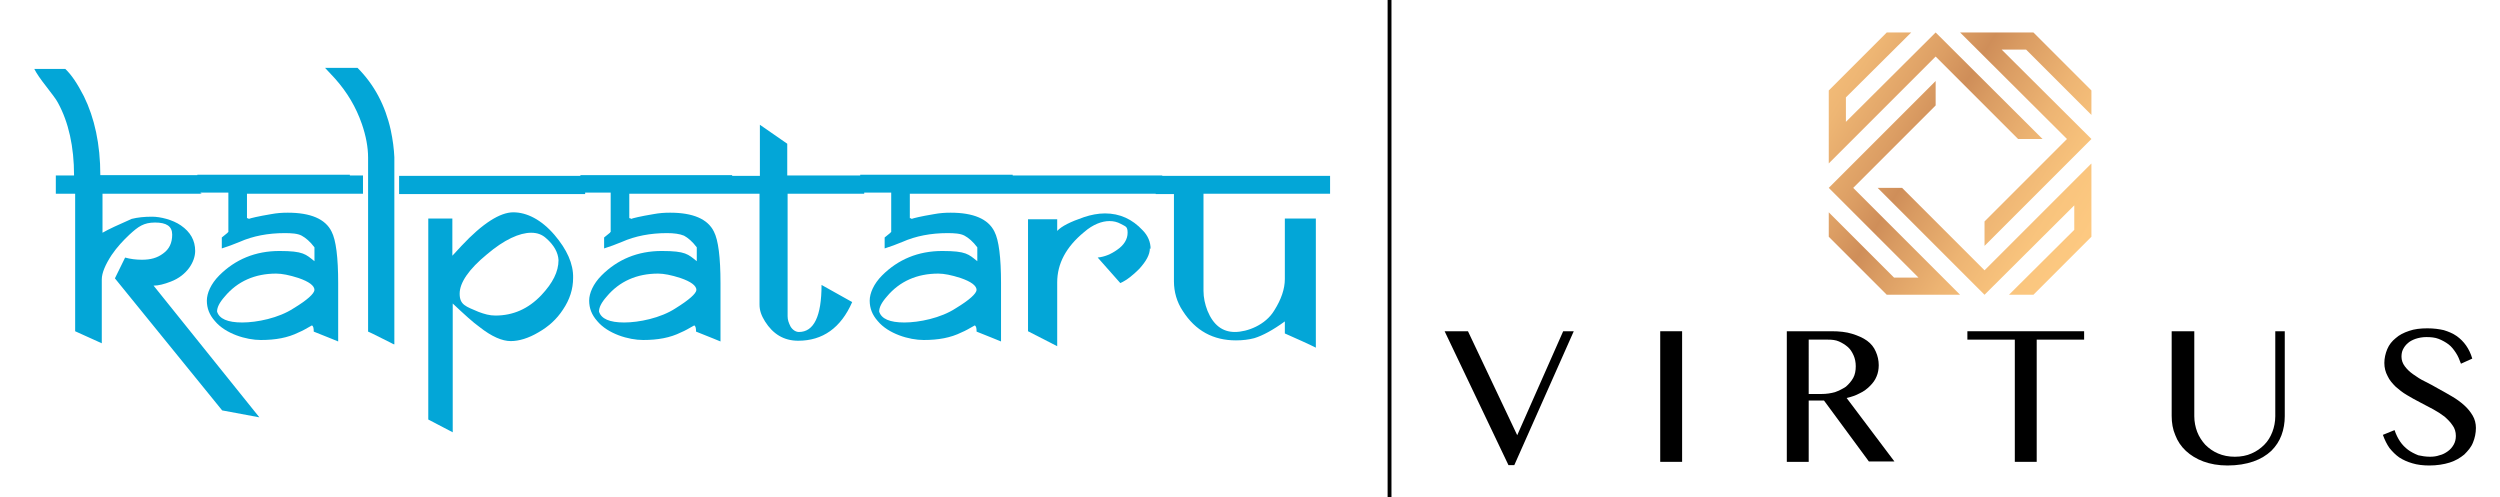
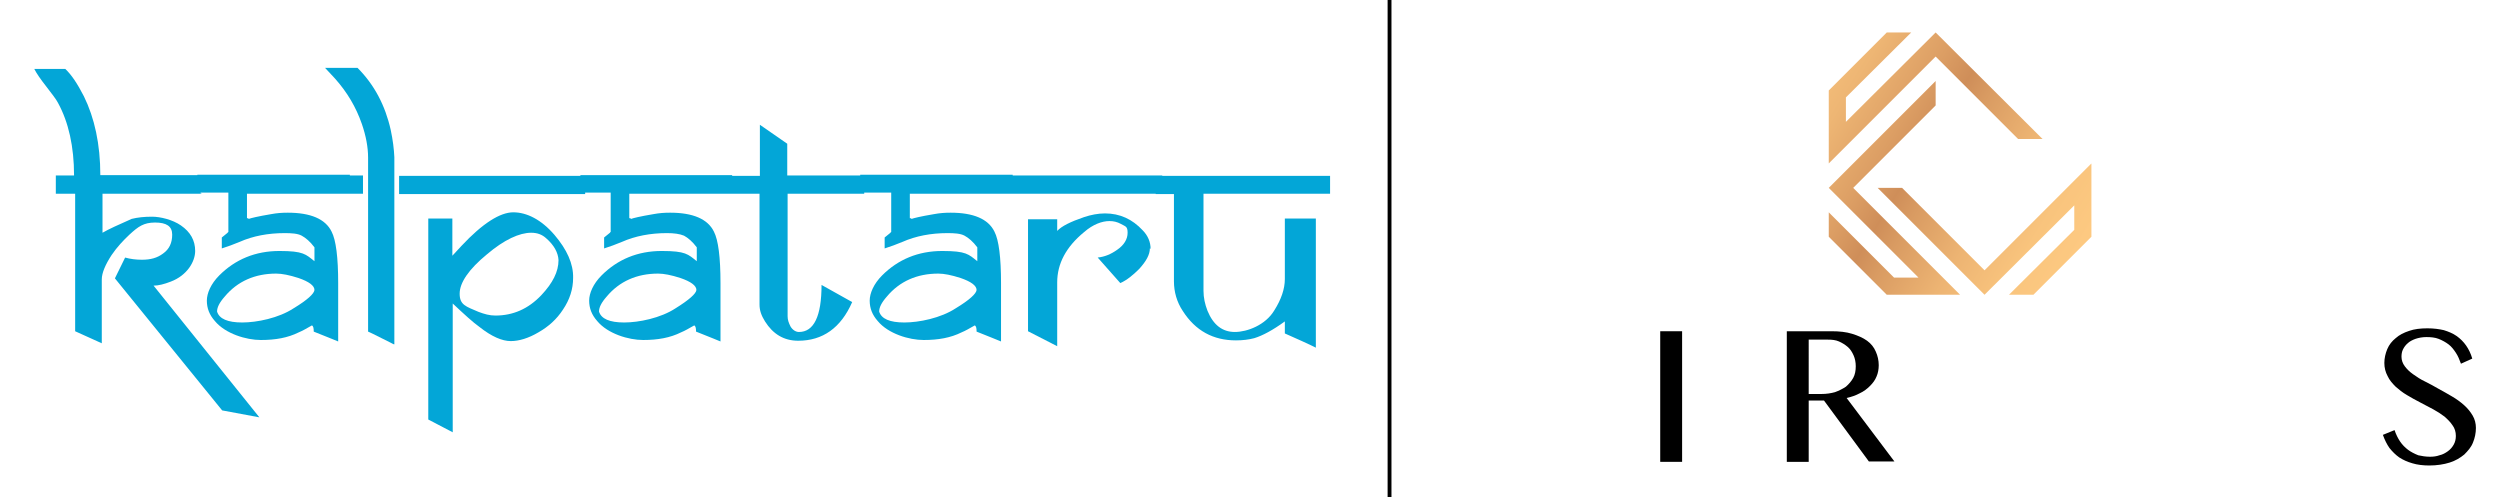
<svg xmlns="http://www.w3.org/2000/svg" xmlns:xlink="http://www.w3.org/1999/xlink" version="1.0" id="Layer_1" x="0px" y="0px" viewBox="0 0 685.3 136.3" style="enable-background:new 0 0 685.3 136.3;" xml:space="preserve">
  <style type="text/css">
	.st0{fill:#03A6D7;}
	.st1{fill:none;stroke:#000000;stroke-width:1.058;stroke-miterlimit:10;}
	
		.st2{clip-path:url(#SVGID_00000029019728043369985840000003996537151715314066_);fill:url(#SVGID_00000023267769623676490700000009549213126335078335_);}
	
		.st3{clip-path:url(#SVGID_00000117634576333700076110000002786107325296434828_);fill:url(#SVGID_00000009576956468548142540000012432336226019177145_);}
	
		.st4{clip-path:url(#SVGID_00000096029943866611696760000017947997489034943661_);fill:url(#SVGID_00000056389280597499586450000002586022336837509809_);}
	
		.st5{clip-path:url(#SVGID_00000046306844898904517650000015587768549415957429_);fill:url(#SVGID_00000078031256624815864020000018204605505186226355_);}
</style>
  <g>
    <path class="st0" d="M95.9,47.9H54.1V48H27.5c0-8.5-1.6-15.7-4.5-21.6c-1.8-3.5-3.4-5.9-5.1-7.5H9.4c0.6,1.2,1.7,2.8,3.2,4.7   c1.6,2.1,2.8,3.6,3.3,4.6c2.9,5.3,4.4,12,4.4,19.9h-5v5h5.3v37.7l7.3,3.3V76.6c0-1.8,1-4.1,2.7-6.7c1.5-2.2,3.2-4,4.9-5.6   c2.4-2.2,3.9-3.3,7-3.3s4.7,1,4.7,3.3c0,2.3-0.8,4-2.5,5.2c-1.6,1.2-3.4,1.7-5.8,1.7c-1.6,0-3.2-0.2-4.6-0.6l-2.8,5.7l29.4,36.2   l10.2,1.9l-29-36.1c1.3,0,2.9-0.4,4.7-1.1c4.5-1.7,6.7-5.5,6.7-8.4s-1.3-5.2-3.9-7c-2.3-1.6-5.7-2.4-7.9-2.4s-4,0.2-5.6,0.6   c-3.6,1.6-6.3,2.8-8,3.8V53.1h27.3L55,53v-0.2h7.6v10.8c-0.1,0-0.2,0.1-0.2,0.2c-0.7,0.6-1.2,1-1.6,1.3v3c1.6-0.5,3.2-1.1,4.9-1.8   c3.6-1.6,7.8-2.4,12.3-2.4c1.9,0,3.6,0.1,4.7,0.7c1.1,0.6,2.3,1.6,3.5,3.2v3.8c-2.4-1.9-3-2.8-9.6-2.8s-12.1,2.3-16.5,6.7   c-2.3,2.3-3.4,4.9-3.4,6.9c0,2.1,0.7,3.9,2.2,5.6c2.9,3.5,8.6,5.2,12.6,5.2s7.4-0.6,10.4-2.1c1-0.4,2.2-1.1,3.6-1.9   c0.4,0.2,0.5,0.8,0.5,1.7c3.9,1.6,6.1,2.4,6.7,2.7v-16c0-7-0.6-11.8-1.8-14.1c-1.7-3.5-5.8-5.2-12-5.2c-1.6,0-3,0.1-4.6,0.4   c-3.6,0.6-5.6,1.1-6.1,1.3c-0.1,0-0.1-0.1-0.1-0.1c-0.1-0.1-0.4-0.1-0.4-0.1v-6.7h27.1h0.7h4v-5h-3.6V47.9L95.9,47.9z M80.5,84.5   c-4.1,2.7-10.1,3.9-14.1,3.9s-6.3-1-6.9-3c0-1.1,0.6-2.4,2.1-4.1c3.5-4.2,8.3-6.3,14.1-6.3c1.6,0,3.6,0.4,6.1,1.2   c2.9,1,4.4,2.1,4.4,3.3C86.1,80.5,84.3,82.2,80.5,84.5z" />
    <path class="st0" d="M98,18.6h-8.9l2.7,2.9c3.4,3.8,5.8,7.9,7.4,12.5c1.1,3.2,1.7,6.3,1.7,9.2v47.7c0.1,0,1.5,0.7,3.9,1.9l2.2,1.1   c0.5,0.2,0.8,0.5,1.1,0.5V43.1c-0.1-2.2-0.4-4.7-1-7.5C105.6,28.9,102.6,23.2,98,18.6z" />
    <path class="st0" d="M140.7,58.2c-3.6,0-8.4,3-14.2,9.2l-2.5,2.7V59.9h-6.6V115l6.7,3.5V83.2c3.2,3,5.6,5.2,7.3,6.4   c3.4,2.7,6.3,3.9,8.6,3.9s4.9-0.8,7.6-2.4c2.8-1.6,5-3.6,6.7-6.2c1.9-2.8,2.8-5.7,2.8-8.7c0.1-3.9-1.7-7.8-5.1-11.8   C148.4,60.2,144.4,58.2,140.7,58.2z M153.1,71.3c0,3.2-1.6,6.3-4.7,9.6c-3.6,3.8-7.8,5.6-12.6,5.6c-1.6,0-3-0.4-4.6-1   c-3.5-1.5-5.2-1.9-5.2-5c0-3,2.5-6.7,7.5-10.8c4.7-4,8.9-5.9,12.1-5.9c1.7,0,3,0.5,4.1,1.5C151.9,67.2,153,69.3,153.1,71.3   L153.1,71.3L153.1,71.3z" />
    <path class="st0" d="M302.9,58.5c-1.9,0-3.9,0.4-5.7,1c-3.8,1.3-6.2,2.5-7.4,3.8v-3.2h-8v30.7l8,4.1V77.4c0-5.1,2.4-9.7,7.4-13.8   c2.4-2.1,4.9-3,6.9-3c1.1,0,2.1,0.2,3.2,0.8c1.2,0.7,1.8,0.6,1.8,2.4c0,1.8-1,3.4-2.9,4.7c-1.7,1.2-3.4,1.9-5.3,2.1l6.2,7   c1.8-0.8,3.5-2.2,5.2-3.9c1.9-2.1,2.9-3.9,2.9-5.6l0.2,0.1c0-1.8-0.7-3.6-2.2-5.1C310.4,60.1,307,58.5,302.9,58.5z" />
    <path class="st0" d="M364.6,53.1v-4.9h-46v-0.1h-41v-0.2h-41.8v0.2h-20v-8.7l-7.5-5.2v14h-7.6V48h-41.6v0.2h-45.2h-1.2h-3.3v5h3.3   h1.1h46.6v-0.4h7v10.8c-0.1,0-0.2,0.1-0.2,0.2c-0.7,0.6-1.2,1-1.6,1.3v3c1.6-0.5,3.2-1.1,4.9-1.8c3.6-1.6,7.8-2.4,12.3-2.4   c1.9,0,3.5,0.2,4.7,0.7c1.1,0.6,2.3,1.6,3.5,3.2v3.8c-2.4-1.9-3-2.8-9.6-2.8s-12.1,2.3-16.5,6.7c-2.3,2.3-3.4,4.9-3.4,6.9   c0,2.1,0.7,3.9,2.2,5.6c2.9,3.5,8.6,5.2,12.6,5.2s7.4-0.6,10.4-2.1c1-0.4,2.2-1.1,3.6-1.9c0.4,0.2,0.5,0.8,0.5,1.7   c3.9,1.6,6.1,2.4,6.7,2.7v-16c0-7-0.6-11.8-1.8-14.1c-1.7-3.5-5.8-5.2-12-5.2c-1.6,0-3,0.1-4.6,0.4c-3.6,0.6-5.6,1.1-6.1,1.3   c-0.1,0-0.1-0.1-0.1-0.1c-0.1-0.1-0.4-0.1-0.4-0.1v-6.7h27h0.8h7.9v30.4c0,1.6,0.5,3,1.5,4.6c2.2,3.5,5.2,5.3,9.1,5.3   c6.7,0,11.7-3.5,14.8-10.6l-8.4-4.7c0,8.6-2.1,12.9-6.2,12.9c-0.8,0-1.7-0.5-2.3-1.5c-0.5-1-0.8-1.8-0.8-2.8V53.1h21v-0.3h7.4v10.8   c-0.1,0-0.2,0.1-0.2,0.2c-0.7,0.6-1.2,1-1.6,1.3v3c1.6-0.5,3.2-1.1,4.9-1.8c3.6-1.6,7.8-2.4,12.3-2.4c1.9,0,3.6,0.1,4.7,0.7   c1.1,0.6,2.3,1.6,3.5,3.2v3.8c-2.4-1.9-3-2.8-9.6-2.8s-12.1,2.3-16.5,6.7c-2.3,2.3-3.4,4.9-3.4,6.9c0,2.1,0.7,3.9,2.2,5.6   c2.9,3.5,8.6,5.2,12.6,5.2c4,0,7.4-0.6,10.4-2.1c1-0.4,2.2-1.1,3.6-1.9c0.4,0.2,0.5,0.8,0.5,1.7c3.9,1.6,6.1,2.4,6.7,2.7v-16   c0-7-0.6-11.8-1.8-14.1c-1.7-3.5-5.8-5.2-12-5.2c-1.6,0-3,0.1-4.6,0.4c-3.6,0.6-5.6,1.1-6.1,1.3c-0.1,0-0.1-0.1-0.1-0.1   c-0.1-0.1-0.4-0.1-0.4-0.1v-6.7h27.1h0.7h39.6v0.1h5v23.9c0,2.9,0.8,5.7,2.4,8.1c3.5,5.5,8.4,8.1,14.6,8.1c1.8,0,3.5-0.2,5-0.6   c2.3-0.7,5.1-2.2,8.4-4.6v3.3l4.7,2.1c1.8,0.8,3.2,1.5,3.8,1.8V59.9h-8.5v16.6c0,2.7-1,5.6-2.9,8.6c-2.4,4-7.4,5.9-10.8,5.9   s-5.9-1.9-7.5-5.8c-0.7-1.8-1.1-3.6-1.1-5.5V53.1H364.6z M185.2,84.5c-4.1,2.7-10.1,3.9-14.1,3.9s-6.3-1-6.9-3   c0-1.1,0.6-2.4,2.1-4.1c3.5-4.2,8.3-6.3,14.1-6.3c1.6,0,3.6,0.4,6.1,1.2c2.9,1,4.4,2.1,4.4,3.3C190.8,80.5,188.9,82.2,185.2,84.5z    M262,84.5c-4.1,2.7-10.1,3.9-14.1,3.9s-6.3-1-6.9-3c0-1.1,0.6-2.4,2.1-4.1c3.5-4.2,8.3-6.3,14.1-6.3c1.6,0,3.6,0.4,6.1,1.2   c2.9,1,4.4,2.1,4.4,3.3C267.6,80.5,265.8,82.2,262,84.5z" />
  </g>
  <line class="st1" x1="380.9" y1="-0.3" x2="380.9" y2="136.6" />
  <g>
    <g>
      <g>
        <defs>
          <polygon id="SVGID_1_" points="506,33.4 506,26.7 523.9,8.9 517.2,8.9 501.3,24.8 501.3,44.8 530.6,15.5 553.2,38.1 559.9,38.1       530.6,8.9     " />
        </defs>
        <clipPath id="SVGID_00000111182514343685593050000017984670984941482416_">
          <use xlink:href="#SVGID_1_" style="overflow:visible;" />
        </clipPath>
        <linearGradient id="SVGID_00000080901729651897529020000009792413219571611546_" gradientUnits="userSpaceOnUse" x1="-5744.565" y1="2512.831" x2="-5743.159" y2="2512.831" gradientTransform="matrix(99.085 61.623 -61.623 99.085 724517.5 105000.812)">
          <stop offset="0" style="stop-color:#FDC981" />
          <stop offset="0.131" style="stop-color:#FDC981" />
          <stop offset="0.212" style="stop-color:#F9C47E" />
          <stop offset="0.308" style="stop-color:#EEB674" />
          <stop offset="0.41" style="stop-color:#DC9E64" />
          <stop offset="0.467" style="stop-color:#CF8E59" />
          <stop offset="0.509" style="stop-color:#D99B62" />
          <stop offset="0.61" style="stop-color:#EDB473" />
          <stop offset="0.702" style="stop-color:#F9C47D" />
          <stop offset="0.775" style="stop-color:#FDC981" />
          <stop offset="1" style="stop-color:#FDC981" />
        </linearGradient>
        <polygon style="clip-path:url(#SVGID_00000111182514343685593050000017984670984941482416_);fill:url(#SVGID_00000080901729651897529020000009792413219571611546_);" points="     485.2,34.8 543.6,71.1 576,18.9 517.6,-17.4    " />
      </g>
      <g>
        <defs>
          <polygon id="SVGID_00000137848948099105735140000006246334212303218332_" points="537.3,8.9 566.6,38.1 544,60.7 544,67.4       573.3,38.1 548.7,13.6 555.4,13.6 573.3,31.5 573.3,24.8 557.4,8.9     " />
        </defs>
        <clipPath id="SVGID_00000020397604303082864500000000677175275829841555_">
          <use xlink:href="#SVGID_00000137848948099105735140000006246334212303218332_" style="overflow:visible;" />
        </clipPath>
        <linearGradient id="SVGID_00000029752011778008540240000015449646147793489343_" gradientUnits="userSpaceOnUse" x1="-5744.565" y1="2512.822" x2="-5743.159" y2="2512.822" gradientTransform="matrix(99.085 61.623 -61.623 99.085 724518.75 104998.734)">
          <stop offset="0" style="stop-color:#FDC981" />
          <stop offset="0.131" style="stop-color:#FDC981" />
          <stop offset="0.212" style="stop-color:#F9C47E" />
          <stop offset="0.308" style="stop-color:#EEB674" />
          <stop offset="0.41" style="stop-color:#DC9E64" />
          <stop offset="0.467" style="stop-color:#CF8E59" />
          <stop offset="0.509" style="stop-color:#D99B62" />
          <stop offset="0.61" style="stop-color:#EDB473" />
          <stop offset="0.702" style="stop-color:#F9C47D" />
          <stop offset="0.775" style="stop-color:#FDC981" />
          <stop offset="1" style="stop-color:#FDC981" />
        </linearGradient>
-         <polygon style="clip-path:url(#SVGID_00000020397604303082864500000000677175275829841555_);fill:url(#SVGID_00000029752011778008540240000015449646147793489343_);" points="     511,51.1 563.2,83.6 599.6,25.2 547.3,-7.3    " />
      </g>
      <g>
        <defs>
          <polygon id="SVGID_00000004534425613402783760000004399890453158564786_" points="544,74.1 521.4,51.5 514.7,51.5 544,80.8       568.6,56.3 568.6,63 550.7,80.8 557.4,80.8 573.3,64.9 573.3,44.8     " />
        </defs>
        <clipPath id="SVGID_00000123422933017824330680000016086159702142560640_">
          <use xlink:href="#SVGID_00000004534425613402783760000004399890453158564786_" style="overflow:visible;" />
        </clipPath>
        <linearGradient id="SVGID_00000124125428082854679970000002295090196437068446_" gradientUnits="userSpaceOnUse" x1="-5744.565" y1="2512.889" x2="-5743.159" y2="2512.889" gradientTransform="matrix(99.085 61.623 -61.623 99.085 724508.625 105015)">
          <stop offset="0" style="stop-color:#FDC981" />
          <stop offset="0.131" style="stop-color:#FDC981" />
          <stop offset="0.212" style="stop-color:#F9C47E" />
          <stop offset="0.308" style="stop-color:#EEB674" />
          <stop offset="0.41" style="stop-color:#DC9E64" />
          <stop offset="0.467" style="stop-color:#CF8E59" />
          <stop offset="0.509" style="stop-color:#D99B62" />
          <stop offset="0.61" style="stop-color:#EDB473" />
          <stop offset="0.702" style="stop-color:#F9C47D" />
          <stop offset="0.775" style="stop-color:#FDC981" />
          <stop offset="1" style="stop-color:#FDC981" />
        </linearGradient>
        <polygon style="clip-path:url(#SVGID_00000123422933017824330680000016086159702142560640_);fill:url(#SVGID_00000124125428082854679970000002295090196437068446_);" points="     498.6,70.8 556.9,107.1 589.4,54.9 531,18.6    " />
      </g>
      <g>
        <defs>
          <polygon id="SVGID_00000108998716513309090670000013042268484202529964_" points="501.3,51.5 525.9,76.1 519.2,76.1 501.3,58.2       501.3,64.9 517.2,80.8 537.3,80.8 508,51.5 530.6,28.9 530.6,22.2     " />
        </defs>
        <clipPath id="SVGID_00000108272689327127232970000004346573893806319034_">
          <use xlink:href="#SVGID_00000108998716513309090670000013042268484202529964_" style="overflow:visible;" />
        </clipPath>
        <linearGradient id="SVGID_00000126302242184896837990000017361594595493218985_" gradientUnits="userSpaceOnUse" x1="-5744.565" y1="2512.897" x2="-5743.159" y2="2512.897" gradientTransform="matrix(99.085 61.623 -61.623 99.085 724507.375 105017.078)">
          <stop offset="0" style="stop-color:#FDC981" />
          <stop offset="0.131" style="stop-color:#FDC981" />
          <stop offset="0.212" style="stop-color:#F9C47E" />
          <stop offset="0.308" style="stop-color:#EEB674" />
          <stop offset="0.41" style="stop-color:#DC9E64" />
          <stop offset="0.467" style="stop-color:#CF8E59" />
          <stop offset="0.509" style="stop-color:#D99B62" />
          <stop offset="0.61" style="stop-color:#EDB473" />
          <stop offset="0.702" style="stop-color:#F9C47D" />
          <stop offset="0.775" style="stop-color:#FDC981" />
          <stop offset="1" style="stop-color:#FDC981" />
        </linearGradient>
        <polygon style="clip-path:url(#SVGID_00000108272689327127232970000004346573893806319034_);fill:url(#SVGID_00000126302242184896837990000017361594595493218985_);" points="     475,64.5 527.3,97 563.6,38.6 511.3,6.1    " />
      </g>
    </g>
    <g>
-       <polygon points="402.4,90.8 415.9,119.3 428.5,90.8 431.4,90.8 415.1,127.5 413.5,127.5 396,90.8   " />
      <rect x="455.1" y="90.8" width="6" height="35.8" />
      <path d="M489.7,90.8h12.4c2.1,0,4,0.2,5.6,0.7c1.6,0.5,3,1.1,4.1,1.9c1.1,0.8,1.9,1.8,2.4,3c0.5,1.1,0.8,2.4,0.8,3.7    c0,1.1-0.2,2.2-0.6,3.1c-0.4,1-1,1.8-1.8,2.6c-0.8,0.8-1.7,1.5-2.8,2c-1.1,0.6-2.3,1-3.6,1.3l13.1,17.4h-7L500,109.8h-4.2v16.8h-6    V90.8z M495.8,108h3.5c1.4,0,2.6-0.2,3.7-0.5c1.1-0.4,2.1-0.9,3-1.5c0.8-0.7,1.5-1.5,2-2.4c0.5-0.9,0.7-2,0.7-3.2    c0-1.1-0.2-2.1-0.6-3c-0.4-0.9-0.9-1.7-1.6-2.3c-0.7-0.6-1.5-1.1-2.4-1.5c-0.9-0.4-1.9-0.5-3-0.5h-5.3V108z" />
-       <polygon points="571.3,90.8 571.3,93.1 558.3,93.1 558.3,126.6 552.3,126.6 552.3,93.1 539.3,93.1 539.3,90.8   " />
-       <path d="M595.5,90.8h6v23.3c0,1.5,0.3,3,0.8,4.3c0.5,1.3,1.3,2.5,2.2,3.5c1,1,2.1,1.8,3.5,2.4s2.9,0.9,4.6,0.9    c1.7,0,3.3-0.3,4.6-0.9c1.4-0.6,2.5-1.4,3.5-2.4c1-1,1.7-2.2,2.2-3.5c0.5-1.3,0.8-2.8,0.8-4.3V90.8h2.6v23.3    c0,1.8-0.3,3.6-0.9,5.2c-0.6,1.6-1.5,3-2.8,4.3c-1.3,1.2-2.9,2.2-4.9,2.9c-2,0.7-4.4,1.1-7.1,1.1c-2.5,0-4.7-0.4-6.6-1.1    c-1.9-0.7-3.5-1.7-4.8-2.9c-1.3-1.2-2.3-2.7-2.9-4.3c-0.7-1.6-1-3.4-1-5.3V90.8z" />
      <path d="M666.1,125.2c0.9,0,1.8-0.1,2.6-0.4c0.9-0.2,1.6-0.6,2.3-1.1c0.7-0.5,1.2-1.1,1.6-1.8c0.4-0.7,0.6-1.5,0.6-2.4    c0-1.1-0.3-2.1-0.9-2.9c-0.6-0.9-1.3-1.6-2.2-2.4c-0.9-0.7-2-1.4-3.1-2c-1.2-0.6-2.4-1.3-3.6-1.9c-1.2-0.6-2.4-1.3-3.6-2    c-1.2-0.7-2.2-1.5-3.1-2.3c-0.9-0.9-1.7-1.8-2.2-2.9c-0.6-1.1-0.9-2.3-0.9-3.6s0.3-2.6,0.8-3.8c0.5-1.2,1.3-2.2,2.3-3    c1-0.9,2.2-1.5,3.7-2c1.4-0.5,3.1-0.7,5-0.7c1.7,0,3.2,0.2,4.5,0.5c1.3,0.4,2.5,0.9,3.5,1.6c1,0.7,1.9,1.6,2.6,2.6    c0.7,1,1.3,2.2,1.7,3.6l-3.1,1.4c-0.4-1.1-0.8-2.1-1.4-3c-0.6-0.9-1.2-1.7-2-2.3c-0.8-0.6-1.7-1.1-2.7-1.5c-1-0.4-2.2-0.5-3.4-0.5    c-1.1,0-2.1,0.2-3,0.5c-0.8,0.3-1.6,0.7-2.1,1.2c-0.6,0.5-1,1.1-1.3,1.7c-0.3,0.6-0.4,1.3-0.4,2c0,0.9,0.3,1.8,0.9,2.6    c0.6,0.8,1.3,1.5,2.3,2.2c1,0.7,2,1.4,3.3,2c1.2,0.6,2.5,1.3,3.7,2c1.3,0.7,2.5,1.4,3.7,2.1c1.2,0.7,2.3,1.5,3.3,2.4    c1,0.9,1.7,1.8,2.3,2.8c0.6,1,0.9,2.2,0.9,3.4c0,1.4-0.3,2.8-0.8,4c-0.5,1.3-1.4,2.3-2.4,3.3c-1.1,0.9-2.4,1.7-4,2.2    c-1.6,0.5-3.5,0.8-5.6,0.8c-1.7,0-3.3-0.2-4.6-0.6c-1.4-0.4-2.5-0.9-3.6-1.6c-1-0.7-1.9-1.6-2.7-2.6c-0.7-1-1.3-2.2-1.8-3.6    l3.2-1.3c0.4,1.2,0.9,2.2,1.5,3.1c0.6,0.9,1.4,1.7,2.2,2.3c0.8,0.6,1.8,1.1,2.8,1.5C663.8,125,664.9,125.2,666.1,125.2" />
    </g>
  </g>
</svg>